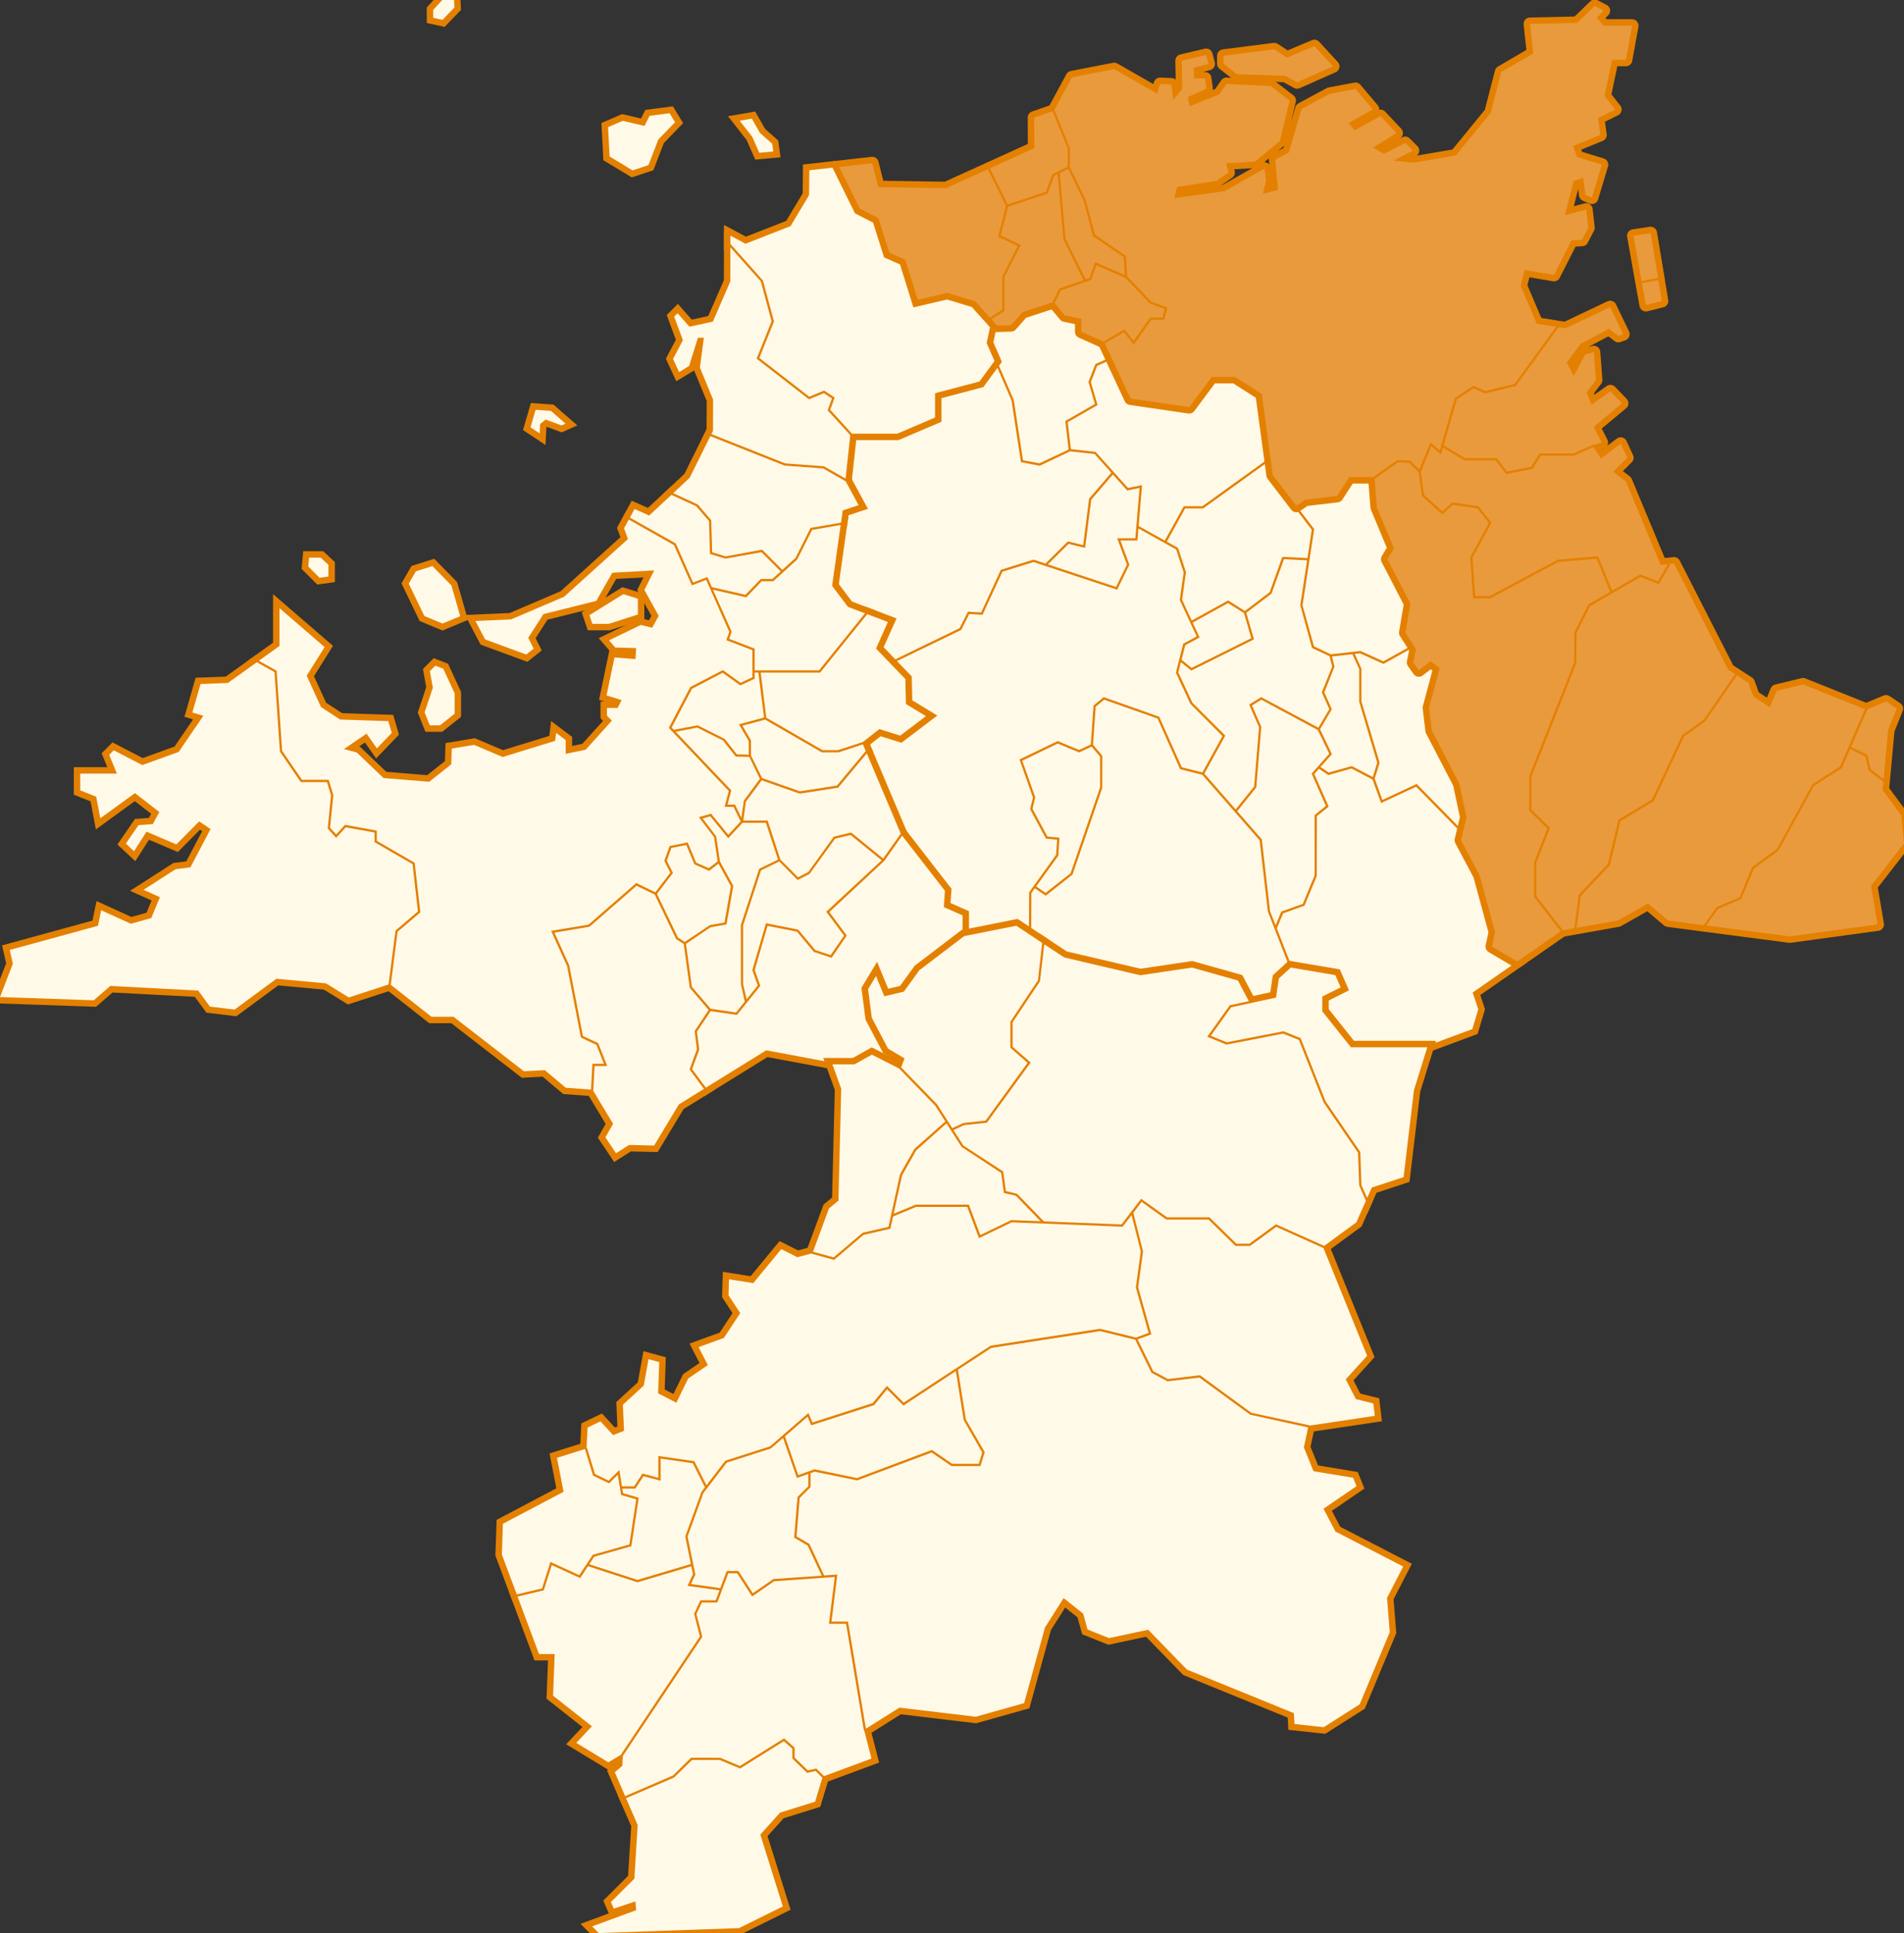
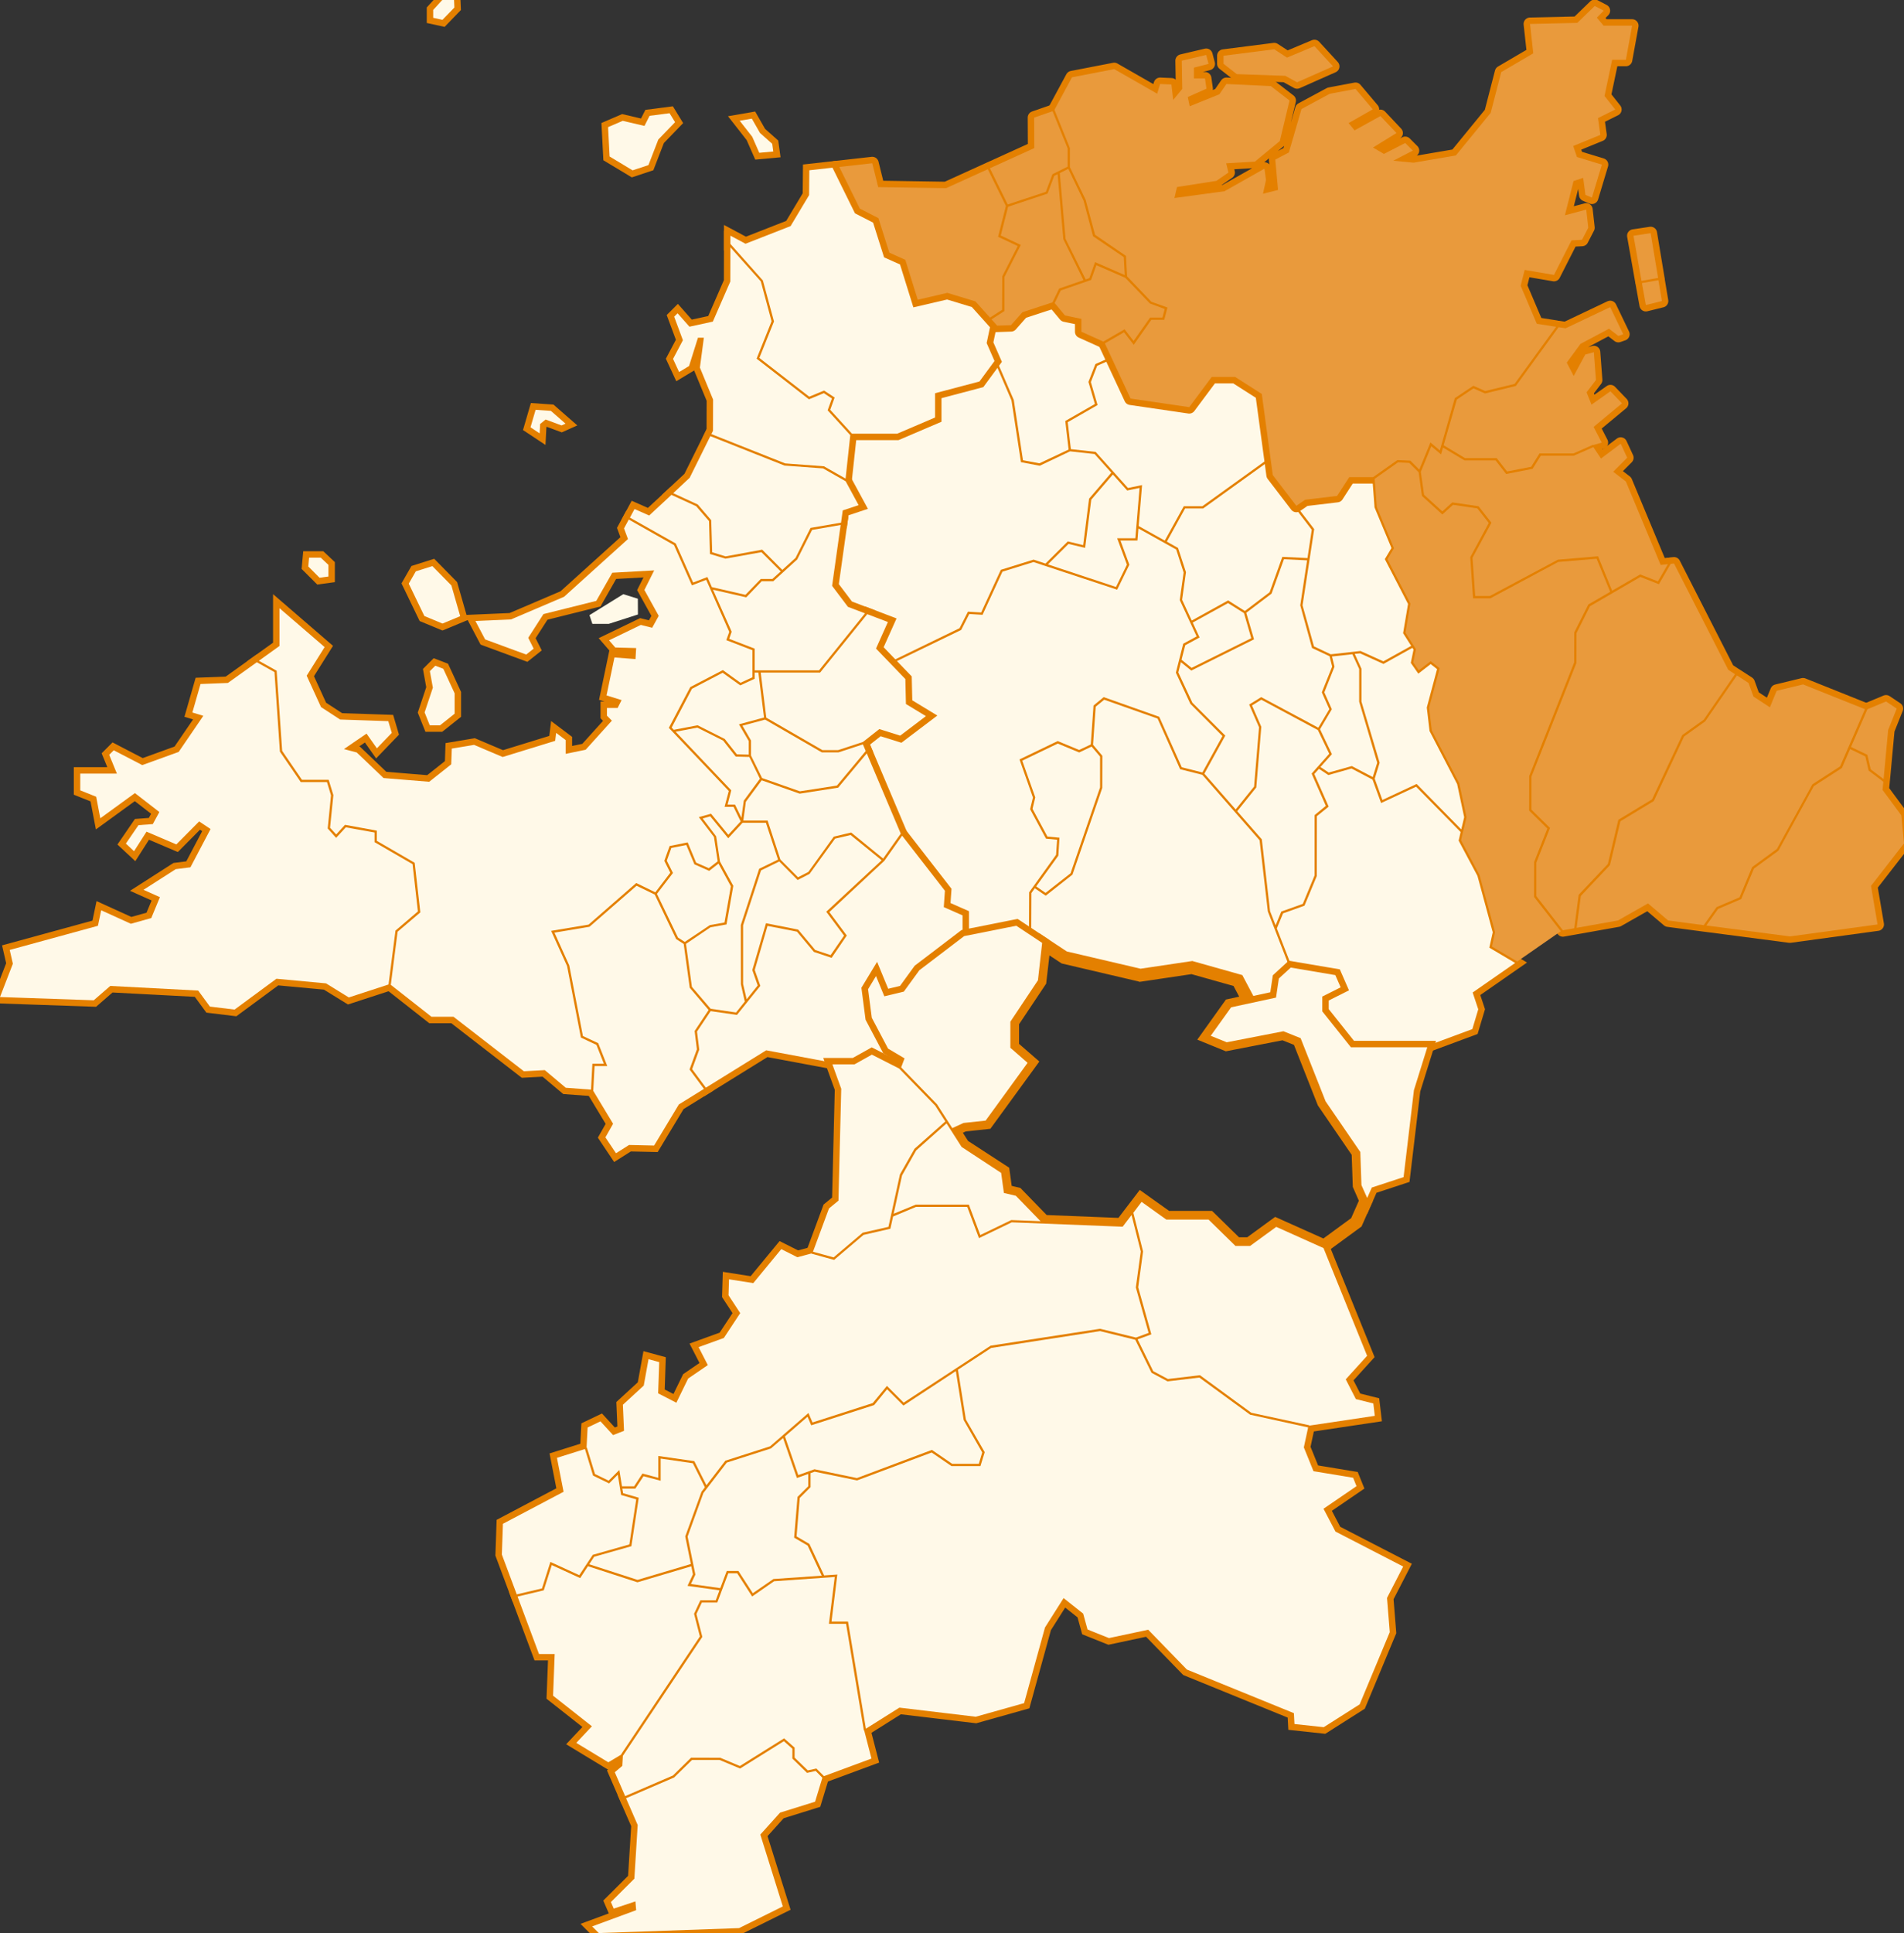
<svg xmlns="http://www.w3.org/2000/svg" id="_レイヤー_2" viewBox="0 0 235.37 238.86">
  <rect x="0" y="0" width="235.37" height="238.86" fill="#333333" stroke="none" />
  <defs>
    <style>.cls-1{fill:#e99a3c;}.cls-1,.cls-2{stroke-width:0px;}.cls-2{fill:#fff9e8;}.cls-3{stroke-linecap:round;stroke-linejoin:round;}.cls-3,.cls-4{fill:none;stroke:#e48000;stroke-width:1.59px;}</style>
  </defs>
  <g id="_レイヤー_1-2">
    <polygon class="cls-4" points="132.34 107.91 135.99 97.29 135.99 93.49 134.94 92.25 133.41 92.98 130.76 91.88 126.37 93.99 127.98 98.53 127.64 99.95 129.48 103.37 130.97 103.51 130.83 105.73 128.09 109.53 129.25 110.33 132.34 107.91" />
    <polygon class="cls-4" points="155.99 103.76 157 112.58 157.69 114.34 158.39 112.64 161.05 111.69 162.51 108.17 162.51 100.72 163.9 99.58 162.14 95.59 164.32 93.14 162.91 90.21 155.92 86.46 154.77 87.17 155.92 89.81 155.3 97.3 152.94 100.24 155.98 103.71 155.99 103.76" />
    <polygon class="cls-4" points="134.14 67.7 132.09 67.21 129.54 69.74 137.96 72.53 139.31 69.77 138.1 66.51 140.35 66.51 140.87 60.29 139.34 60.61 139.29 60.55 137.57 58.63 134.9 61.74 134.14 67.7" />
    <polygon class="cls-4" points="135.48 55.88 139.44 60.3 141.18 59.94 140.76 65 143.99 66.8 146.34 62.55 148.64 62.55 156.78 56.69 155.72 48.85 152.61 46.86 149.93 46.86 147.14 50.61 139.57 49.5 137.23 44.49 135.63 45.2 134.85 47.21 135.68 50.05 131.99 52.17 132.38 55.5 135.45 55.84 135.48 55.88" />
    <polygon class="cls-4" points="146.5 62.83 144.24 66.93 145.63 67.71 146.61 70.71 146.6 70.75 146.13 74.11 147.32 76.68 151.82 74.19 153.89 75.5 156.95 73.18 158.52 68.81 161.63 68.96 162.16 65.46 157.07 58.81 157.07 58.78 156.83 57 148.73 62.83 146.5 62.83" />
    <polygon class="cls-4" points="106.55 62.58 104.43 63.28 103.16 72.32 105 74.76 110.14 76.7 108.62 80.08 110.19 81.71 118.62 77.62 119.66 75.58 121.29 75.68 123.72 70.41 127.77 69.15 129.24 69.64 132 66.9 133.9 67.36 134.63 61.62 137.38 58.41 135.31 56.1 132.28 55.77 128.53 57.55 126.21 57.11 125.04 49.48 123.07 44.91 121.25 47.39 115.87 48.8 115.87 51.78 110.97 53.87 105.38 53.87 104.79 59.34 106.55 62.58" />
    <polygon class="cls-4" points="157.19 73.35 154.06 75.72 155.02 79 147.26 82.86 145.98 81.82 145.66 83.09 147.4 86.83 151.47 90.9 148.88 95.6 152.75 100.02 155.03 97.19 155.64 89.86 154.42 87.06 155.91 86.14 162.97 89.92 164.33 87.63 163.4 85.55 164.68 82.37 164.36 81.09 162.19 80.07 160.74 74.81 160.74 74.78 161.58 69.24 158.72 69.1 157.19 73.35" />
    <polygon class="cls-4" points="164.95 82.43 163.71 85.55 164.64 87.64 163.18 90.11 164.65 93.19 163.23 94.78 164.26 95.46 167.11 94.66 169.7 96.02 170.25 94.25 168.02 86.71 168.02 82.66 167.18 80.84 164.66 81.12 164.97 82.39 164.95 82.43" />
    <polygon class="cls-4" points="127.2 115.1 127.22 110.26 130.55 105.63 130.68 103.76 129.31 103.63 129.27 103.57 127.34 99.99 127.69 98.55 126.03 93.84 130.75 91.57 133.4 92.67 134.84 91.99 135.18 87.18 136.44 86.14 136.52 86.17 143.3 88.57 146.09 94.81 148.64 95.45 151.12 90.95 147.15 86.97 145.36 83.12 146.27 79.54 147.93 78.64 145.84 74.15 146.32 70.74 145.4 67.9 140.73 65.3 140.61 66.79 138.51 66.79 139.61 69.78 138.1 72.87 137.99 72.83 127.76 69.45 123.92 70.64 121.46 75.97 119.82 75.87 118.82 77.84 110.39 81.92 112.2 83.79 112.26 86.83 114.96 88.46 111.34 91.21 108.75 90.4 106.92 91.85 111.63 102.95 117.1 109.99 116.96 111.91 119.27 112.93 119.27 115.37 125.69 114.1 127.2 115.1" />
    <polygon class="cls-4" points="155.71 103.83 148.63 95.74 145.89 95.05 145.86 94.99 143.1 88.79 136.5 86.46 135.45 87.32 135.12 92.03 136.27 93.39 136.26 97.36 132.58 108.07 129.27 110.68 127.92 109.76 127.5 110.35 127.48 115.28 131.7 118.06 140.96 120.22 147.36 119.27 153.22 120.93 154.67 123.65 157.49 123.04 157.82 120.77 159.35 119.37 156.73 112.63 155.71 103.83" />
    <polygon class="cls-4" points="154.68 78.86 153.78 75.76 151.81 74.52 147.44 76.93 148.29 78.77 146.52 79.73 146.06 81.52 147.3 82.53 154.68 78.86" />
    <polygon class="cls-4" points="174.06 74.63 171.19 69.09 172.01 67.72 169.92 62.7 169.66 59.24 166.94 59.24 165.45 61.54 161.41 62.02 160.42 62.72 162.46 65.38 162.45 65.44 161.02 74.8 162.43 79.87 164.51 80.85 168.18 80.44 171.01 81.72 174.45 79.81 173.45 78.24 174.06 74.63" />
    <polygon class="cls-4" points="133.4 41.17 133.4 39.63 131.5 39.23 130.17 37.64 126.55 38.82 125.11 40.46 122.64 40.54 122.27 42.36 125.32 49.42 126.46 56.87 128.49 57.25 132.1 55.55 131.69 52.02 135.35 49.92 134.55 47.19 135.41 44.99 137.11 44.23 136.29 42.48 133.4 41.17" />
    <polygon class="cls-4" points="168.3 86.69 170.55 94.25 169.94 96.22 170.89 98.85 175.12 96.87 180.64 102.49 181 100.98 180.13 96.89 176.72 90.33 176.38 87.44 176.38 87.42 177.65 82.68 176.86 82.06 175.33 83.24 174.4 81.91 174.74 80.27 174.6 80.05 171.02 82.04 168.13 80.73 167.47 80.8 168.3 82.63 168.3 86.69" />
    <polygon class="cls-4" points="184.53 115.2 182.64 108.23 180.31 103.86 180.33 103.81 180.56 102.81 175.06 97.21 170.73 99.23 169.67 96.33 167.07 94.96 164.21 95.77 163.05 95 162.47 95.64 164.25 99.67 162.79 100.85 162.78 108.25 161.26 111.91 158.61 112.86 157.84 114.72 159.62 119.29 165.26 120.24 166.09 122.13 163.74 123.31 163.74 124.87 167.14 129.13 176.59 129.13 176.59 129.17 182.01 127.16 182.74 124.72 182.05 122.64 187.3 118.99 184.11 117.1 184.53 115.2" />
    <polygon class="cls-2" points="132.34 107.91 135.99 97.29 135.99 93.49 134.94 92.25 133.41 92.98 130.76 91.88 126.37 93.99 127.98 98.53 127.64 99.95 129.48 103.37 130.97 103.51 130.83 105.73 128.09 109.53 129.25 110.33 132.34 107.91" />
    <polygon class="cls-2" points="155.99 103.76 157 112.58 157.69 114.34 158.39 112.64 161.05 111.69 162.51 108.17 162.51 100.72 163.9 99.58 162.14 95.59 164.32 93.14 162.91 90.21 155.92 86.46 154.77 87.17 155.92 89.81 155.3 97.3 152.94 100.24 155.98 103.71 155.99 103.76" />
    <polygon class="cls-2" points="134.14 67.7 132.09 67.21 129.54 69.74 137.96 72.53 139.31 69.77 138.1 66.51 140.35 66.51 140.87 60.29 139.34 60.61 139.29 60.55 137.57 58.63 134.9 61.74 134.14 67.7" />
    <polygon class="cls-2" points="135.48 55.88 139.44 60.3 141.18 59.94 140.76 65 143.99 66.8 146.34 62.55 148.64 62.55 156.78 56.69 155.72 48.85 152.61 46.86 149.93 46.86 147.14 50.61 139.57 49.5 137.23 44.49 135.63 45.2 134.85 47.21 135.68 50.05 131.99 52.17 132.38 55.5 135.45 55.84 135.48 55.88" />
    <polygon class="cls-2" points="146.5 62.83 144.24 66.93 145.63 67.71 146.61 70.71 146.6 70.75 146.13 74.11 147.32 76.68 151.82 74.19 153.89 75.5 156.95 73.18 158.52 68.81 161.63 68.96 162.16 65.46 157.07 58.81 157.07 58.78 156.83 57 148.73 62.83 146.5 62.83" />
    <polygon class="cls-2" points="106.55 62.58 104.43 63.28 103.16 72.32 105 74.76 110.14 76.7 108.62 80.08 110.19 81.71 118.62 77.62 119.66 75.58 121.29 75.68 123.72 70.41 127.77 69.15 129.24 69.64 132 66.9 133.9 67.36 134.63 61.62 137.38 58.41 135.31 56.1 132.28 55.77 128.53 57.55 126.21 57.11 125.04 49.48 123.07 44.91 121.25 47.39 115.87 48.8 115.87 51.78 110.97 53.87 105.38 53.87 104.79 59.34 106.55 62.58" />
    <polygon class="cls-2" points="157.19 73.35 154.06 75.72 155.02 79 147.26 82.86 145.98 81.82 145.66 83.09 147.4 86.83 151.47 90.9 148.88 95.6 152.75 100.02 155.03 97.19 155.64 89.86 154.42 87.06 155.91 86.14 162.97 89.92 164.33 87.63 163.4 85.55 164.68 82.37 164.36 81.09 162.19 80.07 160.74 74.81 160.74 74.78 161.58 69.24 158.72 69.1 157.19 73.35" />
    <polygon class="cls-2" points="164.95 82.43 163.71 85.55 164.64 87.64 163.18 90.11 164.65 93.19 163.23 94.78 164.26 95.46 167.11 94.66 169.7 96.02 170.25 94.25 168.02 86.71 168.02 82.66 167.18 80.84 164.66 81.12 164.97 82.39 164.95 82.43" />
    <polygon class="cls-2" points="127.2 115.1 127.22 110.26 130.55 105.63 130.68 103.76 129.31 103.63 129.27 103.57 127.34 99.99 127.69 98.55 126.03 93.84 130.75 91.57 133.4 92.67 134.84 91.99 135.18 87.18 136.44 86.14 136.52 86.17 143.3 88.57 146.09 94.81 148.64 95.45 151.12 90.95 147.15 86.97 145.36 83.12 146.27 79.54 147.93 78.64 145.84 74.15 146.32 70.74 145.4 67.9 140.73 65.3 140.61 66.79 138.51 66.79 139.61 69.78 138.1 72.87 137.99 72.83 127.76 69.45 123.92 70.64 121.46 75.97 119.82 75.87 118.82 77.84 110.39 81.92 112.2 83.79 112.26 86.83 114.96 88.46 111.34 91.21 108.75 90.4 106.92 91.85 111.63 102.95 117.1 109.99 116.96 111.91 119.27 112.93 119.27 115.37 125.69 114.1 127.2 115.1" />
    <polygon class="cls-2" points="155.71 103.83 148.63 95.74 145.89 95.05 145.86 94.99 143.1 88.79 136.5 86.46 135.45 87.32 135.12 92.03 136.27 93.39 136.26 97.36 132.58 108.07 129.27 110.68 127.92 109.76 127.5 110.35 127.48 115.28 131.7 118.06 140.96 120.22 147.36 119.27 153.22 120.93 154.67 123.65 157.49 123.04 157.82 120.77 159.35 119.37 156.73 112.63 155.71 103.83" />
    <polygon class="cls-2" points="154.68 78.86 153.78 75.76 151.81 74.52 147.44 76.93 148.29 78.77 146.52 79.73 146.06 81.52 147.3 82.53 154.68 78.86" />
    <polygon class="cls-2" points="174.06 74.63 171.19 69.09 172.01 67.72 169.92 62.7 169.66 59.24 166.94 59.24 165.45 61.54 161.41 62.02 160.42 62.72 162.46 65.38 162.45 65.44 161.02 74.8 162.43 79.87 164.51 80.85 168.18 80.44 171.01 81.72 174.45 79.81 173.45 78.24 174.06 74.63" />
    <polygon class="cls-2" points="133.4 41.17 133.4 39.63 131.5 39.23 130.17 37.64 126.55 38.82 125.11 40.46 122.64 40.54 122.27 42.36 125.32 49.42 126.46 56.87 128.49 57.25 132.1 55.55 131.69 52.02 135.35 49.92 134.55 47.19 135.41 44.99 137.11 44.23 136.29 42.48 133.4 41.17" />
    <polygon class="cls-2" points="168.3 86.69 170.55 94.25 169.94 96.22 170.89 98.85 175.12 96.87 180.64 102.49 181 100.98 180.13 96.89 176.72 90.33 176.38 87.44 176.38 87.42 177.65 82.68 176.86 82.06 175.33 83.24 174.4 81.91 174.74 80.27 174.6 80.05 171.02 82.04 168.13 80.73 167.47 80.8 168.3 82.63 168.3 86.69" />
    <polygon class="cls-2" points="184.53 115.2 182.64 108.23 180.31 103.86 180.33 103.81 180.56 102.81 175.06 97.21 170.73 99.23 169.67 96.33 167.07 94.96 164.21 95.77 163.05 95 162.47 95.64 164.25 99.67 162.79 100.85 162.78 108.25 161.26 111.91 158.61 112.86 157.84 114.72 159.62 119.29 165.26 120.24 166.09 122.13 163.74 123.31 163.74 124.87 167.14 129.13 176.59 129.13 176.59 129.17 182.01 127.16 182.74 124.72 182.05 122.64 187.3 118.99 184.11 117.1 184.53 115.2" />
    <polygon class="cls-3" points="131.72 29.51 134.21 34.53 134.66 34.37 135.37 32.39 139.04 33.99 138.92 31.77 135.12 29.19 133.95 24.8 132.06 20.86 131.01 21.39 131.72 29.51" />
    <polygon class="cls-3" points="129.29 23.7 130.1 21.53 131.98 20.59 131.98 18.33 130.12 13.74 127.84 14.53 127.86 18.29 127.81 18.32 122.37 20.79 124.57 25.27 129.29 23.7" />
    <polygon class="cls-3" points="134.88 34.59 131.13 35.89 130.38 37.45 131.65 38.98 133.68 39.4 133.68 40.99 136.39 42.21 139.02 40.69 140.13 42.13 142.17 39.24 143.7 39.24 143.98 38.18 142.15 37.5 139.11 34.33 135.53 32.77 134.88 34.59" />
    <polygon class="cls-3" points="203.46 37.69 205.44 37.2 205.01 34.62 202.97 34.98 203.46 37.69" />
    <polygon class="cls-3" points="202.92 34.71 204.97 34.34 204.05 28.81 201.93 29.13 202.92 34.71" />
    <polygon class="cls-3" points="158.89 9.37 160.34 10.17 164.79 8.2 162.49 5.7 159.1 7.12 157.52 6.09 151.25 6.89 151.25 7.88 152.89 9.16 158.89 9.37" />
    <polygon class="cls-3" points="126.39 38.58 130.11 37.36 130.93 35.66 133.94 34.62 131.45 29.56 130.74 21.52 130.32 21.73 129.5 23.92 129.44 23.94 124.62 25.55 123.71 29.1 126.19 30.27 124.16 34.24 124.16 38.44 122.13 39.74 122.59 40.26 124.98 40.18 126.39 38.58" />
    <polygon class="cls-3" points="230.59 93.47 228.71 92.56 227.7 94.89 227.66 94.92 224.22 97.14 219.85 105.11 216.82 107.33 215.25 111.09 212.38 112.32 210.93 114.36 221.26 115.71 232.1 114.23 231.29 109.46 231.32 109.43 235.37 104.22 235.04 100.75 232.72 97.61 232.72 97.58 232.82 96.6 231 95.22 230.59 93.47" />
    <polygon class="cls-3" points="208.18 91.01 204.44 98.98 200.31 101.48 199.02 106.9 198.99 106.93 195.42 110.71 194.9 114.65 200.01 113.74 203.73 111.63 203.78 111.68 206.21 113.74 210.61 114.32 212.2 112.09 215.04 110.88 216.59 107.15 219.66 104.9 224.04 96.92 227.47 94.7 230.54 87.63 222.89 84.57 219.63 85.36 218.79 87.4 216.76 86.07 216.15 84.39 214.72 83.46 210.79 89.14 208.18 91.01" />
    <polygon class="cls-3" points="228.82 92.3 230.84 93.27 231.25 95.06 232.85 96.27 233.41 90.21 234.47 87.56 233.15 86.68 230.84 87.64 230.84 87.65 228.82 92.3" />
-     <polygon class="cls-3" points="189.65 106.51 191.28 102.38 189.03 100.16 189.04 95.9 194.6 81.85 194.61 78.14 196.34 74.71 196.37 74.68 199.05 73.13 197.37 69.04 192.62 69.44 184.24 73.93 182.1 73.93 181.75 68.86 184.04 64.62 182.63 62.82 179.62 62.38 178.3 63.57 175.78 61.28 175.37 58.35 174.21 57.2 172.82 57.13 169.93 59.17 170.2 62.66 172.32 67.75 171.51 69.1 174.35 74.58 173.74 78.18 175.04 80.22 174.7 81.85 175.39 82.83 176.86 81.7 177.97 82.57 176.66 87.46 177 90.27 180.4 96.81 181.29 100.99 181.28 101.02 180.61 103.82 182.9 108.13 184.82 115.19 184.43 116.96 187.56 118.81 192.94 115.07 189.64 110.83 189.65 106.51" />
    <polygon class="cls-3" points="108.16 27.31 108.18 27.37 109.52 31.59 111.49 32.48 113.1 37.65 117.09 36.72 117.13 36.73 120.29 37.69 121.94 39.53 123.88 38.28 123.9 34.15 125.81 30.4 123.38 29.26 124.35 25.45 122.11 20.91 116.96 23.25 116.94 23.25 108.56 23.12 107.83 20.17 103.21 20.69 105.91 26.15 108.16 27.31" />
    <polygon class="cls-3" points="132.26 20.65 134.21 24.7 135.37 29.01 139.19 31.62 139.33 34.15 142.33 37.29 144.32 38 143.92 39.52 142.32 39.52 140.15 42.61 138.95 41.06 136.58 42.43 139.76 49.25 147.01 50.31 149.79 46.58 152.69 46.58 155.98 48.68 155.99 48.74 157.34 58.7 160.25 62.5 161.34 61.75 165.29 61.28 166.79 58.96 169.74 58.96 172.74 56.85 174.34 56.92 175.45 58.03 176.83 54.67 177.99 55.66 179.84 49.2 182.13 47.67 183.6 48.32 187.23 47.44 192.36 40.38 189.98 40.01 187.98 35.31 188.48 33.35 188.57 33.37 192.1 33.97 194.27 29.7 195.57 29.63 196.34 28.14 196.09 25.9 193.45 26.6 194.52 22.37 195.71 21.98 195.99 24.08 196.79 24.42 198.02 20.34 194.94 19.4 194.48 18.04 197.83 16.67 197.54 14.59 199.67 13.53 198.35 11.86 199.29 7.39 200.99 7.39 201.76 3.17 198.23 3.17 197.4 2.18 198.25 1.32 197.14 .74 194.99 2.82 194.95 2.83 189.14 2.96 189.54 6.59 189.49 6.62 185.58 8.91 184.28 13.94 179.97 19.21 174.76 20.1 174.74 20.1 172.23 19.86 174.65 18.61 173.71 17.67 171.08 19.02 169.73 18.23 172.63 16.44 170.65 14.34 167.45 16.11 166.71 15.21 169.7 13.51 167.57 10.99 164.38 11.59 160.89 13.47 159.33 18.84 157.65 19.72 157.99 23.47 156.13 23.94 156.5 22.24 156.31 20.84 151.37 23.63 145.18 24.47 145.5 23.11 150.37 22.35 151.86 21.32 151.58 20.18 155.13 19.97 158.21 17.43 159.41 12.42 157.1 10.64 151.61 10.38 150.74 11.65 147.07 13.13 146.83 11.99 149.14 10.96 148.96 9.69 147.59 9.69 147.59 8.36 149.4 7.89 149.11 6.79 146.09 7.5 146.15 10.99 145.03 12.35 144.81 10.44 143.41 10.38 143.05 11.58 137.74 8.54 132.52 9.55 130.35 13.57 132.26 18.3 132.26 20.65" />
    <polygon class="cls-3" points="183.58 48.62 182.15 47.99 180.09 49.37 178.46 55.02 181.11 56.61 185.02 56.61 186.3 58.26 189.28 57.68 190.31 56.03 194.51 56.03 196.93 54.96 196.95 55 198 54.69 197 52.75 200.51 49.84 199.08 48.35 196.74 50 196.13 48.48 197.29 46.96 197.03 43.52 195.97 43.81 194.54 46.46 193.68 44.81 195.38 42.49 198.9 40.62 200.06 41.51 200.66 41.3 199.05 37.95 193.53 40.57 193.5 40.56 192.67 40.43 187.39 47.69 183.58 48.62" />
    <polygon class="cls-3" points="190.47 56.31 189.46 57.93 186.19 58.57 184.88 56.89 181.04 56.89 178.38 55.3 178.14 56.15 176.94 55.14 175.64 58.3 176.04 61.14 178.3 63.19 179.53 62.08 182.78 62.56 184.37 64.59 184.33 64.67 182.03 68.92 182.36 73.65 184.17 73.65 192.57 69.16 197.55 68.74 199.29 72.99 202.76 70.98 204.95 71.84 206.18 69.71 205.29 69.81 200.99 59.5 199.42 58.29 201.15 56.56 200.35 54.83 197.91 56.66 196.97 55.25 194.54 56.31 190.47 56.31" />
    <polygon class="cls-3" points="202.78 71.29 196.55 74.91 194.88 78.24 194.87 81.93 189.31 95.98 189.31 100.04 191.61 102.31 189.92 106.59 189.92 110.73 193.2 114.95 194.61 114.7 195.15 110.58 195.18 110.54 198.76 106.76 200.06 101.3 200.11 101.27 204.22 98.78 207.96 90.83 210.61 88.93 214.48 83.31 213.64 82.76 206.94 69.63 206.53 69.67 205.07 72.19 202.78 71.29" />
    <polygon class="cls-1" points="131.72 29.51 134.21 34.53 134.66 34.37 135.37 32.39 139.04 33.99 138.92 31.77 135.12 29.19 133.95 24.8 132.06 20.86 131.01 21.39 131.72 29.51" />
    <polygon class="cls-1" points="129.29 23.7 130.1 21.53 131.98 20.59 131.98 18.33 130.12 13.74 127.84 14.53 127.86 18.29 127.81 18.32 122.37 20.79 124.57 25.27 129.29 23.7" />
    <polygon class="cls-1" points="134.88 34.59 131.13 35.89 130.38 37.45 131.65 38.98 133.68 39.4 133.68 40.99 136.39 42.21 139.02 40.69 140.13 42.13 142.17 39.24 143.7 39.24 143.98 38.18 142.15 37.5 139.11 34.33 135.53 32.77 134.88 34.59" />
    <polygon class="cls-1" points="203.46 37.69 205.44 37.2 205.01 34.62 202.97 34.98 203.46 37.69" />
    <polygon class="cls-1" points="202.92 34.71 204.97 34.34 204.05 28.81 201.93 29.13 202.92 34.71" />
    <polygon class="cls-1" points="158.89 9.37 160.34 10.17 164.79 8.2 162.49 5.7 159.1 7.12 157.52 6.09 151.25 6.89 151.25 7.88 152.89 9.16 158.89 9.37" />
    <polygon class="cls-1" points="126.39 38.58 130.11 37.36 130.93 35.66 133.94 34.62 131.45 29.56 130.74 21.52 130.32 21.73 129.5 23.92 129.44 23.94 124.62 25.55 123.71 29.1 126.19 30.27 124.16 34.24 124.16 38.44 122.13 39.74 122.59 40.26 124.98 40.18 126.39 38.58" />
    <polygon class="cls-1" points="230.59 93.47 228.71 92.56 227.7 94.89 227.66 94.92 224.22 97.14 219.85 105.11 216.82 107.33 215.25 111.09 212.38 112.32 210.93 114.36 221.26 115.71 232.1 114.23 231.29 109.46 231.32 109.43 235.37 104.22 235.04 100.75 232.72 97.61 232.72 97.58 232.82 96.6 231 95.22 230.59 93.47" />
    <polygon class="cls-1" points="208.18 91.01 204.44 98.98 200.31 101.48 199.02 106.9 198.99 106.93 195.42 110.71 194.9 114.65 200.01 113.74 203.73 111.63 203.78 111.68 206.21 113.74 210.61 114.32 212.2 112.09 215.04 110.88 216.59 107.15 219.66 104.9 224.04 96.92 227.47 94.7 230.54 87.63 222.89 84.57 219.63 85.36 218.79 87.4 216.76 86.07 216.15 84.39 214.72 83.46 210.79 89.14 208.18 91.01" />
    <polygon class="cls-1" points="228.82 92.3 230.84 93.27 231.25 95.06 232.85 96.27 233.41 90.21 234.47 87.56 233.15 86.68 230.84 87.64 230.84 87.65 228.82 92.3" />
    <polygon class="cls-1" points="189.65 106.51 191.28 102.38 189.03 100.16 189.04 95.9 194.6 81.85 194.61 78.14 196.34 74.71 196.37 74.68 199.05 73.13 197.37 69.04 192.62 69.44 184.24 73.93 182.1 73.93 181.75 68.86 184.04 64.62 182.63 62.82 179.62 62.38 178.3 63.57 175.78 61.28 175.37 58.35 174.21 57.2 172.82 57.13 169.93 59.17 170.2 62.66 172.32 67.75 171.51 69.1 174.35 74.58 173.74 78.18 175.04 80.22 174.7 81.85 175.39 82.83 176.86 81.7 177.97 82.57 176.66 87.46 177 90.27 180.4 96.81 181.29 100.99 181.28 101.02 180.61 103.82 182.9 108.13 184.82 115.19 184.43 116.96 187.56 118.81 192.94 115.07 189.64 110.83 189.65 106.51" />
    <polygon class="cls-1" points="108.16 27.31 108.18 27.37 109.52 31.59 111.49 32.48 113.1 37.65 117.09 36.72 117.13 36.73 120.29 37.69 121.94 39.53 123.88 38.28 123.9 34.15 125.81 30.4 123.38 29.26 124.35 25.45 122.11 20.91 116.96 23.25 116.94 23.25 108.56 23.12 107.83 20.17 103.21 20.69 105.91 26.15 108.16 27.31" />
    <polygon class="cls-1" points="132.26 20.65 134.21 24.7 135.37 29.01 139.19 31.62 139.33 34.15 142.33 37.29 144.32 38 143.92 39.52 142.32 39.52 140.15 42.61 138.95 41.06 136.58 42.43 139.76 49.25 147.01 50.31 149.79 46.58 152.69 46.58 155.98 48.68 155.99 48.74 157.34 58.7 160.25 62.5 161.34 61.75 165.29 61.28 166.79 58.96 169.74 58.96 172.74 56.85 174.34 56.92 175.45 58.03 176.83 54.67 177.99 55.66 179.84 49.2 182.13 47.67 183.6 48.32 187.23 47.44 192.36 40.38 189.98 40.01 187.98 35.31 188.48 33.35 188.57 33.37 192.1 33.97 194.27 29.7 195.57 29.63 196.34 28.14 196.09 25.9 193.45 26.6 194.52 22.37 195.71 21.98 195.99 24.08 196.79 24.42 198.02 20.34 194.94 19.4 194.48 18.04 197.83 16.67 197.54 14.59 199.67 13.53 198.35 11.86 199.29 7.39 200.99 7.39 201.76 3.17 198.23 3.17 197.4 2.18 198.25 1.32 197.14 .74 194.99 2.82 194.95 2.83 189.14 2.96 189.54 6.59 189.49 6.62 185.58 8.91 184.28 13.94 179.97 19.21 174.76 20.1 174.74 20.1 172.23 19.86 174.65 18.61 173.71 17.67 171.08 19.02 169.73 18.23 172.63 16.44 170.65 14.34 167.45 16.11 166.71 15.21 169.7 13.51 167.57 10.99 164.38 11.59 160.89 13.47 159.33 18.84 157.65 19.72 157.99 23.47 156.13 23.94 156.5 22.24 156.31 20.84 151.37 23.63 145.18 24.47 145.5 23.11 150.37 22.35 151.86 21.32 151.58 20.18 155.13 19.97 158.21 17.43 159.41 12.42 157.1 10.64 151.61 10.38 150.74 11.65 147.07 13.13 146.83 11.99 149.14 10.96 148.96 9.69 147.59 9.69 147.59 8.36 149.4 7.89 149.11 6.79 146.09 7.5 146.15 10.99 145.03 12.35 144.81 10.44 143.41 10.38 143.05 11.58 137.74 8.54 132.52 9.55 130.35 13.57 132.26 18.3 132.26 20.65" />
    <polygon class="cls-1" points="183.58 48.62 182.15 47.99 180.09 49.37 178.46 55.02 181.11 56.61 185.02 56.61 186.3 58.26 189.28 57.68 190.31 56.03 194.51 56.03 196.93 54.96 196.95 55 198 54.69 197 52.75 200.51 49.84 199.08 48.35 196.74 50 196.13 48.48 197.29 46.96 197.03 43.52 195.97 43.81 194.54 46.46 193.68 44.81 195.38 42.49 198.9 40.62 200.06 41.51 200.66 41.3 199.05 37.95 193.53 40.57 193.5 40.56 192.67 40.43 187.39 47.69 183.58 48.62" />
    <polygon class="cls-1" points="190.47 56.31 189.46 57.93 186.19 58.57 184.88 56.89 181.04 56.89 178.38 55.3 178.14 56.15 176.94 55.14 175.64 58.3 176.04 61.14 178.3 63.19 179.53 62.08 182.78 62.56 184.37 64.59 184.33 64.67 182.03 68.92 182.36 73.65 184.17 73.65 192.57 69.16 197.55 68.74 199.29 72.99 202.76 70.98 204.95 71.84 206.18 69.71 205.29 69.81 200.99 59.5 199.42 58.29 201.15 56.56 200.35 54.83 197.91 56.66 196.97 55.25 194.54 56.31 190.47 56.31" />
    <polygon class="cls-1" points="202.78 71.29 196.55 74.91 194.88 78.24 194.87 81.93 189.31 95.98 189.31 100.04 191.61 102.31 189.92 106.59 189.92 110.73 193.2 114.95 194.61 114.7 195.15 110.58 195.18 110.54 198.76 106.76 200.06 101.3 200.11 101.27 204.22 98.78 207.96 90.83 210.61 88.93 214.48 83.31 213.64 82.76 206.94 69.63 206.53 69.67 205.07 72.19 202.78 71.29" />
    <polygon class="cls-4" points="89.81 114.23 87.83 114.58 84.8 116.63 85.53 121.94 87.85 124.65 90.99 125.11 92.07 123.76 91.59 121.62 91.58 114.29 91.59 114.27 93.85 107.35 96.18 106.22 94.68 101.67 91.79 101.67 90.02 103.58 87.8 100.87 86.86 101.13 88.53 103.34 89 106.45 90.65 109.46 89.81 114.23" />
    <polygon class="cls-4" points="93.94 96.23 92.63 93.53 90.95 93.49 89.39 91.51 86.2 89.91 83.52 90.42 90.4 97.66 89.94 99.42 90.86 99.42 91.65 101.05 91.95 98.93 93.94 96.23" />
    <polygon class="cls-4" points="84.65 116.39 87.76 114.31 89.56 113.99 90.35 109.51 88.82 106.71 87.67 107.61 85.84 106.8 84.84 104.41 82.99 104.78 82.43 106.35 83.19 107.87 81.21 110.45 83.81 115.85 84.65 116.39" />
    <polygon class="cls-4" points="86.28 89.64 89.59 91.31 91.09 93.21 92.56 93.25 92.56 91.57 91.35 89.5 94.45 88.66 93.75 83.11 93.29 83.11 93.29 83.87 91.51 84.69 89.33 83.13 85.54 85.11 83.03 89.9 83.29 90.18 86.24 89.62 86.28 89.64" />
    <polygon class="cls-4" points="101.59 92.97 101.56 92.95 94.58 88.92 91.78 89.67 92.84 91.5 92.84 93.36 94.21 96.14 98.88 97.78 103.46 97.07 107.02 92.8 106.67 91.98 103.65 92.97 101.59 92.97" />
    <polygon class="cls-4" points="94.04 83.11 94.73 88.68 101.67 92.69 103.6 92.69 106.68 91.68 108.7 90.09 111.28 90.9 114.46 88.49 111.99 86.99 111.92 83.91 108.29 80.14 109.76 76.86 107.21 75.89 101.38 83.11 94.04 83.11" />
    <polygon class="cls-4" points="106.93 75.79 104.83 74.99 104.8 74.96 102.87 72.4 102.87 72.34 103.92 64.87 100.39 65.48 98.55 69.13 95.59 71.82 94.16 71.82 92.25 73.81 88.14 72.87 90.45 78.06 90.14 78.94 93.29 80.15 93.29 82.83 101.25 82.83 106.93 75.79" />
    <polygon class="cls-4" points="101.86 57.62 104.53 59.14 105.11 53.77 102.31 50.7 102.84 49.24 101.84 48.58 100 49.34 93.53 44.32 95.38 39.7 94.05 34.77 90.29 30.56 90.28 34.79 88.12 39.74 85.23 40.37 83.76 38.71 83.34 39.13 84.42 42.04 83.2 44.35 83.95 45.97 85.18 45.23 86.28 41.73 87.01 41.73 86.52 45.42 88.15 49.37 88.14 53.23 87.94 53.64 97.06 57.26 101.86 57.62" />
    <polygon class="cls-4" points="98.85 98.07 94.16 96.42 92.2 99.07 91.89 101.39 94.89 101.39 96.47 106.21 98.65 108.4 99.93 107.74 103.07 103.38 105.22 102.87 109.17 106.09 111.35 103.01 107.15 93.09 103.61 97.33 98.85 98.07" />
    <polygon class="cls-4" points="69.42 52.57 69.91 52.35 68.1 50.77 66.21 50.64 65.58 52.8 66.71 53.55 66.77 52.39 67.45 51.84 69.42 52.57" />
    <polygon class="cls-4" points="54.39 89.63 56.2 88.19 56.2 85.67 54.8 82.64 53.81 82.26 53.14 82.93 53.51 84.98 53.5 85 52.49 88.03 53.13 89.63 54.39 89.63" />
    <polygon class="cls-4" points="54.7 77.05 56.89 76.14 55.8 72.34 53.45 69.95 51.4 70.6 50.53 72.12 52.46 76.12 54.7 77.05" />
    <polygon class="cls-4" points="78.2 21.05 80.16 20.4 81.38 17.24 83.45 15.1 82.77 13.99 80.3 14.31 79.67 15.56 76.98 14.93 75.17 15.71 75.36 19.34 78.2 21.05" />
    <polygon class="cls-4" points="56.13 0 54.67 0 53.55 1.23 53.55 2.2 54.7 2.45 56.17 .93 56.13 0" />
    <polygon class="cls-4" points="93.86 18.88 95.59 18.72 95.46 17.77 93.95 16.43 92.94 14.66 91.44 14.92 92.99 16.9 93.86 18.88" />
    <polygon class="cls-4" points="40.6 71.24 40.6 69.8 39.65 68.91 38.21 68.91 38.11 70 39.5 71.39 40.6 71.24" />
    <polygon class="cls-4" points="103.23 103.63 100.08 107.98 98.6 108.74 96.33 106.45 94.08 107.55 91.86 114.34 91.86 121.59 92.3 123.48 93.67 121.77 93 119.87 94.69 114.08 98.67 114.87 100.78 117.39 102.68 118.02 104.34 115.61 102.14 112.66 108.99 106.3 105.15 103.18 103.23 103.63" />
    <polygon class="cls-4" points="87.92 64.28 88.04 68.24 89.69 68.75 94.22 67.92 96.71 70.42 98.34 68.94 100.2 65.23 103.97 64.58 104.18 63.07 106.14 62.42 104.54 59.47 101.75 57.88 96.98 57.53 87.81 53.89 85.26 59.03 83.22 60.94 86.26 62.34 87.92 64.28" />
-     <polygon class="cls-4" points="78.85 73.98 77.05 73.42 72.87 76.01 73.23 77.09 75.25 77.09 78.86 75.93 78.85 73.98" />
    <polygon class="cls-4" points="94.31 34.66 95.68 39.72 95.66 39.77 93.87 44.23 100.04 49.02 101.87 48.26 103.18 49.12 102.63 50.64 105.32 53.59 110.91 53.59 115.59 51.59 115.59 48.59 121.08 47.14 122.94 44.61 121.97 42.39 122.38 40.44 120.14 37.94 117.08 37.01 112.91 37.98 111.26 32.68 109.29 31.8 109.27 31.74 107.93 27.51 105.69 26.36 102.91 20.72 100.05 21.04 100.02 24.11 100.01 24.13 97.73 27.94 97.7 27.95 92.16 30.12 90.29 29.12 90.29 30.15 90.3 30.15 94.31 34.66" />
    <polygon class="cls-4" points="86.15 129.66 85.87 127.4 87.6 124.8 85.27 122.06 85.26 122.02 84.52 116.64 83.59 116.04 83.57 116.01 80.94 110.54 78.69 109.45 72.88 114.51 72.84 114.52 68.54 115.24 70.37 119.29 72.06 128.02 73.95 128.9 75.07 131.73 73.5 131.73 73.34 134.76 73.32 134.76 75.79 138.86 74.84 140.54 76.15 142.5 77.76 141.48 77.79 141.48 80.86 141.55 83.92 136.47 87.02 134.55 85.24 132.15 86.15 129.66" />
    <polygon class="cls-4" points="105.56 131.24 107.77 130 107.84 130.03 111.16 131.74 111.48 130.9 109.57 129.77 109.55 129.74 107.5 125.82 107.02 122.17 108.34 119.99 109.49 122.78 111.57 122.28 113.47 119.68 118.99 115.47 118.99 113.11 116.67 112.09 116.81 110.07 111.52 103.26 109.32 106.37 102.52 112.7 104.68 115.6 102.8 118.36 100.62 117.63 100.59 117.6 98.52 115.12 94.88 114.41 93.3 119.86 93.99 121.82 91.1 125.41 87.85 124.94 86.16 127.47 86.44 129.7 85.56 132.11 87.26 134.4 94.72 129.78 94.76 129.79 102.74 131.28 102.74 131.24 105.56 131.24" />
    <polygon class="cls-4" points="85.68 71.98 87.45 71.3 88 72.55 92.15 73.5 94.05 71.54 95.48 71.54 96.51 70.61 94.13 68.23 89.68 69.03 89.64 69.02 87.76 68.45 87.65 64.39 86.06 62.55 83 61.15 80.25 63.7 78.44 62.9 77.87 63.96 83.54 67.16 85.68 71.98" />
    <polygon class="cls-4" points="51.66 112.62 51 106.78 46.3 104.06 46.3 102.87 42.75 102.23 41.55 103.53 40.51 102.37 40.92 98.28 40.42 96.64 37.18 96.64 34.6 92.87 34.6 92.84 33.93 83.05 31.75 81.83 28.17 84.39 28.14 84.39 24.79 84.52 23.78 88.04 25.13 88.45 25.06 88.56 22.09 92.91 22.06 92.92 17.59 94.54 17.55 94.52 14.06 92.71 13.5 93.27 14.45 95.59 9.92 95.59 9.92 97.66 11.89 98.45 12.4 101.11 16.68 98 19.7 100.34 18.89 101.83 17.12 101.96 15.56 104.24 16.57 105.18 18.11 102.77 18.19 102.8 21.8 104.34 24.62 101.5 26.03 102.44 23.54 107.17 21.72 107.4 17.74 109.95 19.77 110.86 18.7 113.44 16.17 114.15 16.14 114.13 12.51 112.48 12.11 114.39 12.06 114.41 1.2 117.38 1.59 119.08 1.58 119.11 0 123.2 11.59 123.6 13.63 121.83 13.67 121.83 24.5 122.4 25.95 124.38 29 124.75 34.17 120.94 40.3 121.51 43.12 123.25 48.03 121.65 48.89 114.99 51.66 112.62" />
    <polygon class="cls-4" points="74.65 131.44 73.73 129.11 71.81 128.21 70.1 119.37 68.13 115.02 72.76 114.25 78.65 109.11 81.01 110.26 82.86 107.84 82.12 106.37 82.78 104.54 85.01 104.09 86.05 106.59 87.62 107.28 88.72 106.43 88.26 103.42 86.39 100.97 87.9 100.55 90.03 103.15 91.56 101.5 90.68 99.7 89.57 99.7 90.09 97.74 82.68 89.94 85.33 84.9 89.36 82.8 91.54 84.37 93.01 83.69 93.01 80.34 89.78 79.1 90.15 78.08 87.3 71.65 85.53 72.33 83.32 67.36 77.73 64.2 77.14 65.29 77.63 66.61 77.58 66.65 69.73 73.74 63.17 76.54 58.77 76.73 59.97 79.01 65.05 80.88 65.97 80.15 65.3 78.81 67.18 75.88 67.22 75.87 73.71 74.25 75.69 70.77 80.87 70.48 79.66 72.9 81.43 76.1 80.62 77.57 79.22 77.22 75.29 79.12 76.06 80.01 78.64 80.08 78.56 81.44 75.96 81.24 74.98 85.93 76.84 86.51 76.35 87.48 75.03 87.48 75.03 88.43 75.64 89.05 72.4 92.64 72.36 92.65 69.93 93.15 69.93 91.45 68.75 90.56 68.63 91.54 68.57 91.56 62.14 93.54 58.6 92.04 55.85 92.5 55.78 94.44 55.75 94.47 53.06 96.6 53.03 96.6 47.41 96.14 47.38 96.11 44.1 92.98 42.52 92.56 45.31 90.65 46.59 92.47 48.43 90.56 48 89.11 42.05 88.91 42.03 88.9 39.7 87.38 39.68 87.36 37.91 83.49 37.94 83.45 40.13 79.96 34.55 75.15 34.55 79.82 34.51 79.85 32 81.65 34.2 82.88 34.88 92.78 37.33 96.36 40.63 96.36 41.21 98.25 40.8 102.28 41.56 103.11 42.65 101.92 46.58 102.64 46.58 103.9 51.26 106.61 51.27 106.68 51.96 112.74 49.15 115.13 48.31 121.69 53.34 125.64 56.06 125.64 56.09 125.66 64.76 132.37 67.35 132.23 67.38 132.26 69.94 134.41 73.06 134.64 73.23 131.44 74.65 131.44" />
    <polygon class="cls-2" points="89.81 114.23 87.83 114.58 84.8 116.63 85.53 121.94 87.85 124.65 90.99 125.11 92.07 123.76 91.59 121.62 91.58 114.29 91.59 114.27 93.85 107.35 96.18 106.22 94.68 101.67 91.79 101.67 90.02 103.58 87.8 100.87 86.86 101.13 88.53 103.34 89 106.45 90.65 109.46 89.81 114.23" />
    <polygon class="cls-2" points="93.94 96.23 92.63 93.53 90.95 93.49 89.39 91.51 86.2 89.91 83.52 90.42 90.4 97.66 89.94 99.42 90.86 99.42 91.65 101.05 91.95 98.93 93.94 96.23" />
    <polygon class="cls-2" points="84.65 116.39 87.76 114.31 89.56 113.99 90.35 109.51 88.82 106.71 87.67 107.61 85.84 106.8 84.84 104.41 82.99 104.78 82.43 106.35 83.19 107.87 81.21 110.45 83.81 115.85 84.65 116.39" />
    <polygon class="cls-2" points="86.28 89.64 89.59 91.31 91.09 93.21 92.56 93.25 92.56 91.57 91.35 89.5 94.45 88.66 93.75 83.11 93.29 83.11 93.29 83.87 91.51 84.69 89.33 83.13 85.54 85.11 83.03 89.9 83.29 90.18 86.24 89.62 86.28 89.64" />
    <polygon class="cls-2" points="101.59 92.97 101.56 92.95 94.58 88.92 91.78 89.67 92.84 91.5 92.84 93.36 94.21 96.14 98.88 97.78 103.46 97.07 107.02 92.8 106.67 91.98 103.65 92.97 101.59 92.97" />
    <polygon class="cls-2" points="94.04 83.11 94.73 88.68 101.67 92.69 103.6 92.69 106.68 91.68 108.7 90.09 111.28 90.9 114.46 88.49 111.99 86.99 111.92 83.91 108.29 80.14 109.76 76.86 107.21 75.89 101.38 83.11 94.04 83.11" />
    <polygon class="cls-2" points="106.93 75.79 104.83 74.99 104.8 74.96 102.87 72.4 102.87 72.34 103.92 64.87 100.39 65.48 98.55 69.13 95.59 71.82 94.16 71.82 92.25 73.81 88.14 72.87 90.45 78.06 90.14 78.94 93.29 80.15 93.29 82.83 101.25 82.83 106.93 75.79" />
    <polygon class="cls-2" points="101.86 57.62 104.53 59.14 105.11 53.77 102.31 50.7 102.84 49.24 101.84 48.58 100 49.34 93.53 44.32 95.38 39.7 94.05 34.77 90.29 30.56 90.28 34.79 88.12 39.74 85.23 40.37 83.76 38.71 83.34 39.13 84.42 42.04 83.2 44.35 83.95 45.97 85.18 45.23 86.28 41.73 87.01 41.73 86.52 45.42 88.15 49.37 88.14 53.23 87.94 53.64 97.06 57.26 101.86 57.62" />
    <polygon class="cls-2" points="98.85 98.07 94.16 96.42 92.2 99.07 91.89 101.39 94.89 101.39 96.47 106.21 98.65 108.4 99.93 107.74 103.07 103.38 105.22 102.87 109.17 106.09 111.35 103.01 107.15 93.09 103.61 97.33 98.85 98.07" />
    <polygon class="cls-2" points="69.42 52.57 69.91 52.35 68.1 50.77 66.21 50.64 65.58 52.8 66.71 53.55 66.77 52.39 67.45 51.84 69.42 52.57" />
    <polygon class="cls-2" points="54.39 89.63 56.2 88.19 56.2 85.67 54.8 82.64 53.81 82.26 53.14 82.93 53.51 84.98 53.5 85 52.49 88.03 53.13 89.63 54.39 89.63" />
    <polygon class="cls-2" points="54.7 77.05 56.89 76.14 55.8 72.34 53.45 69.95 51.4 70.6 50.53 72.12 52.46 76.12 54.7 77.05" />
    <polygon class="cls-2" points="78.2 21.05 80.16 20.4 81.38 17.24 83.45 15.1 82.77 13.99 80.3 14.31 79.67 15.56 76.98 14.93 75.17 15.71 75.36 19.34 78.2 21.05" />
    <polygon class="cls-2" points="56.13 0 54.67 0 53.55 1.23 53.55 2.2 54.7 2.45 56.17 .93 56.13 0" />
    <polygon class="cls-2" points="93.86 18.88 95.59 18.72 95.46 17.77 93.95 16.43 92.94 14.66 91.44 14.92 92.99 16.9 93.86 18.88" />
    <polygon class="cls-2" points="40.6 71.24 40.6 69.8 39.65 68.91 38.21 68.91 38.11 70 39.5 71.39 40.6 71.24" />
    <polygon class="cls-2" points="103.23 103.63 100.08 107.98 98.6 108.74 96.33 106.45 94.08 107.55 91.86 114.34 91.86 121.59 92.3 123.48 93.67 121.77 93 119.87 94.69 114.08 98.67 114.87 100.78 117.39 102.68 118.02 104.34 115.61 102.14 112.66 108.99 106.3 105.15 103.18 103.23 103.63" />
    <polygon class="cls-2" points="87.92 64.28 88.04 68.24 89.69 68.75 94.22 67.92 96.71 70.42 98.34 68.94 100.2 65.23 103.97 64.58 104.18 63.07 106.14 62.42 104.54 59.47 101.75 57.88 96.98 57.53 87.81 53.89 85.26 59.03 83.22 60.94 86.26 62.34 87.92 64.28" />
    <polygon class="cls-2" points="78.85 73.98 77.05 73.42 72.87 76.01 73.23 77.09 75.25 77.09 78.86 75.93 78.85 73.98" />
    <polygon class="cls-2" points="94.31 34.66 95.68 39.72 95.66 39.77 93.87 44.23 100.04 49.02 101.87 48.26 103.18 49.12 102.63 50.64 105.32 53.59 110.91 53.59 115.59 51.59 115.59 48.59 121.08 47.14 122.94 44.61 121.97 42.39 122.38 40.44 120.14 37.94 117.08 37.01 112.91 37.98 111.26 32.68 109.29 31.8 109.27 31.74 107.93 27.51 105.69 26.36 102.91 20.72 100.05 21.04 100.02 24.11 100.01 24.13 97.73 27.94 97.7 27.95 92.16 30.12 90.29 29.12 90.29 30.15 90.3 30.15 94.31 34.66" />
    <polygon class="cls-2" points="86.15 129.66 85.87 127.4 87.6 124.8 85.27 122.06 85.26 122.02 84.52 116.64 83.59 116.04 83.57 116.01 80.94 110.54 78.69 109.45 72.88 114.51 72.84 114.52 68.54 115.24 70.37 119.29 72.06 128.02 73.95 128.9 75.07 131.73 73.5 131.73 73.34 134.76 73.32 134.76 75.79 138.86 74.84 140.54 76.15 142.5 77.76 141.48 77.79 141.48 80.86 141.55 83.92 136.47 87.02 134.55 85.24 132.15 86.15 129.66" />
    <polygon class="cls-2" points="105.56 131.24 107.77 130 107.84 130.03 111.16 131.74 111.48 130.9 109.57 129.77 109.55 129.74 107.5 125.82 107.02 122.17 108.34 119.99 109.49 122.78 111.57 122.28 113.47 119.68 118.99 115.47 118.99 113.11 116.67 112.09 116.81 110.07 111.52 103.26 109.32 106.37 102.52 112.7 104.68 115.6 102.8 118.36 100.62 117.63 100.59 117.6 98.52 115.12 94.88 114.41 93.3 119.86 93.99 121.82 91.1 125.41 87.85 124.94 86.16 127.47 86.44 129.7 85.56 132.11 87.26 134.4 94.72 129.78 94.76 129.79 102.74 131.28 102.74 131.24 105.56 131.24" />
    <polygon class="cls-2" points="85.68 71.98 87.45 71.3 88 72.55 92.15 73.5 94.05 71.54 95.48 71.54 96.51 70.61 94.13 68.23 89.68 69.03 89.64 69.02 87.76 68.45 87.65 64.39 86.06 62.55 83 61.15 80.25 63.7 78.44 62.9 77.87 63.96 83.54 67.16 85.68 71.98" />
    <polygon class="cls-2" points="51.66 112.62 51 106.78 46.3 104.06 46.3 102.87 42.75 102.23 41.55 103.53 40.51 102.37 40.92 98.28 40.42 96.64 37.18 96.64 34.6 92.87 34.6 92.84 33.93 83.05 31.75 81.83 28.17 84.39 28.14 84.39 24.79 84.52 23.78 88.04 25.13 88.45 25.06 88.56 22.09 92.91 22.06 92.92 17.59 94.54 17.55 94.52 14.06 92.71 13.5 93.27 14.45 95.59 9.92 95.59 9.92 97.66 11.89 98.45 12.4 101.11 16.68 98 19.7 100.34 18.89 101.83 17.12 101.96 15.56 104.24 16.57 105.18 18.11 102.77 18.19 102.8 21.8 104.34 24.62 101.5 26.03 102.44 23.54 107.17 21.72 107.4 17.74 109.95 19.77 110.86 18.7 113.44 16.17 114.15 16.14 114.13 12.51 112.48 12.11 114.39 12.06 114.41 1.2 117.38 1.59 119.08 1.58 119.11 0 123.2 11.59 123.6 13.63 121.83 13.67 121.83 24.5 122.4 25.95 124.38 29 124.75 34.17 120.94 40.3 121.51 43.12 123.25 48.03 121.65 48.89 114.99 51.66 112.62" />
    <polygon class="cls-2" points="74.65 131.44 73.73 129.11 71.81 128.21 70.1 119.37 68.13 115.02 72.76 114.25 78.65 109.11 81.01 110.26 82.86 107.84 82.12 106.37 82.78 104.54 85.01 104.09 86.05 106.59 87.62 107.28 88.72 106.43 88.26 103.42 86.39 100.97 87.9 100.55 90.03 103.15 91.56 101.5 90.68 99.7 89.57 99.7 90.09 97.74 82.68 89.94 85.33 84.9 89.36 82.8 91.54 84.37 93.01 83.69 93.01 80.34 89.78 79.1 90.15 78.08 87.3 71.65 85.53 72.33 83.32 67.36 77.73 64.2 77.14 65.29 77.63 66.61 77.58 66.65 69.73 73.74 63.17 76.54 58.77 76.73 59.97 79.01 65.05 80.88 65.97 80.15 65.3 78.81 67.18 75.88 67.22 75.87 73.71 74.25 75.69 70.77 80.87 70.48 79.66 72.9 81.43 76.1 80.62 77.57 79.22 77.22 75.29 79.12 76.06 80.01 78.64 80.08 78.56 81.44 75.96 81.24 74.98 85.93 76.84 86.51 76.35 87.48 75.03 87.48 75.03 88.43 75.64 89.05 72.4 92.64 72.36 92.65 69.93 93.15 69.93 91.45 68.75 90.56 68.63 91.54 68.57 91.56 62.14 93.54 58.6 92.04 55.85 92.5 55.78 94.44 55.75 94.47 53.06 96.6 53.03 96.6 47.41 96.14 47.38 96.11 44.1 92.98 42.52 92.56 45.31 90.65 46.59 92.47 48.43 90.56 48 89.11 42.05 88.91 42.03 88.9 39.7 87.38 39.68 87.36 37.91 83.49 37.94 83.45 40.13 79.96 34.55 75.15 34.55 79.82 34.51 79.85 32 81.65 34.2 82.88 34.88 92.78 37.33 96.36 40.63 96.36 41.21 98.25 40.8 102.28 41.56 103.11 42.65 101.92 46.58 102.64 46.58 103.9 51.26 106.61 51.27 106.68 51.96 112.74 49.15 115.13 48.31 121.69 53.34 125.64 56.06 125.64 56.09 125.66 64.76 132.37 67.35 132.23 67.38 132.26 69.94 134.41 73.06 134.64 73.23 131.44 74.65 131.44" />
    <polygon class="cls-4" points="121.84 138.47 127.03 131.33 124.9 129.47 124.9 126.24 124.93 126.2 128.31 121.13 128.83 116.51 125.63 114.39 119.19 115.67 113.65 119.89 111.73 122.53 109.32 123.11 108.29 120.61 107.31 122.23 107.77 125.76 109.78 129.57 111.82 130.78 111.4 131.89 115.83 136.45 117.72 139.4 119.11 138.76 121.84 138.47" />
    <polygon class="cls-4" points="167.88 142.44 163.62 136.22 160.57 128.5 158.62 127.72 151.62 129.08 149.24 128.11 152.02 124.22 154.38 123.71 153.03 121.16 147.34 119.56 140.95 120.51 140.92 120.5 131.56 118.31 129.09 116.68 128.56 121.26 125.18 126.32 125.18 129.35 127.41 131.29 121.99 138.73 119.17 139.03 117.87 139.64 119.09 141.55 124.02 144.76 124.35 147.18 125.73 147.51 129.04 150.92 138.64 151.3 141.06 148.13 144.27 150.42 149.51 150.42 152.84 153.68 154.44 153.68 157.73 151.28 163.69 153.95 167.67 151.04 168.85 148.37 168.02 146.48 167.88 142.44" />
    <polygon class="cls-4" points="163.46 124.97 163.46 123.14 165.73 122 165.07 120.49 159.56 119.56 158.09 120.91 157.74 123.27 152.19 124.47 149.67 127.99 151.65 128.79 158.65 127.43 158.69 127.44 160.78 128.28 163.87 136.09 168.16 142.35 168.3 146.44 169.01 148.03 169.58 146.74 173.51 145.45 174.79 134.7 176.44 129.41 167 129.41 163.46 124.97" />
    <polygon class="cls-4" points="98.17 190 98.59 184.97 99.92 183.65 99.92 182.13 98.51 182.63 96.8 177.69 95.3 178.98 89.84 180.73 86.95 184.49 85 189.87 85.96 194.57 85.41 195.73 89.04 196.24 89.84 194.12 91.28 194.12 93.06 196.87 95.6 195.12 95.64 195.11 101.58 194.7 99.84 190.98 98.17 190" />
    <polygon class="cls-4" points="100.69 181.55 100.73 181.56 105.93 182.64 115.2 179.16 117.71 180.88 121 180.88 121.42 179.47 119.13 175.47 118.16 169.42 111.68 173.68 109.66 171.66 108.06 173.62 100.28 176.12 99.83 175.06 97.03 177.49 98.68 182.27 100.69 181.55" />
    <polygon class="cls-4" points="124.1 147.41 123.76 144.93 118.87 141.72 117.01 138.81 113.26 142.15 111.51 145.24 110.47 149.98 113.21 148.85 119.77 148.85 121.18 152.61 125.01 150.76 128.63 150.9 125.58 147.76 124.1 147.41" />
    <polygon class="cls-4" points="85.4 193.26 84.71 189.85 86.72 184.33 87.14 183.78 85.65 180.81 81.67 180.23 81.67 182.97 79.55 182.41 78.54 183.94 76.93 183.94 77.03 184.51 78.96 185.07 78.05 191.06 73.45 192.36 72.84 193.29 78.81 195.22 85.4 193.26" />
    <polygon class="cls-4" points="148.26 170.22 144.33 170.69 142.35 169.63 140.34 165.55 135.99 164.48 122.53 166.56 118.42 169.25 119.4 175.4 121.73 179.44 121.2 181.16 117.62 181.16 115.17 179.48 105.95 182.93 100.71 181.85 100.2 182.03 100.2 183.76 98.86 185.1 98.47 189.85 100.06 190.78 101.88 194.67 103.51 194.56 102.79 200.37 104.83 200.37 107.04 213.61 111.19 211 111.22 211.01 120.62 212.13 126.6 210.45 129.18 201.1 131.48 197.47 133.9 199.39 134.44 201.35 137.09 202.41 141.94 201.38 146.72 206.3 159.95 211.69 160.02 213.03 163.64 213.42 168.08 210.6 171.8 201.68 171.46 197.46 171.47 197.43 173.46 193.57 165.09 189.25 163.61 186.43 167.69 183.64 167.27 182.6 162.37 181.79 162.35 181.74 161.18 178.85 161.71 176.38 154.54 174.81 148.26 170.22" />
    <polygon class="cls-4" points="157.77 151.6 154.53 153.96 152.73 153.96 149.4 150.7 144.18 150.7 141.12 148.51 140.1 149.86 141.3 154.63 141.3 154.66 140.7 159.07 142.33 164.88 140.63 165.5 142.56 169.43 144.38 170.4 148.34 169.93 148.38 169.96 154.68 174.57 161.86 176.12 161.85 176.16 169.95 174.95 169.77 173.42 167.61 172.88 166.36 170.44 169 167.53 163.61 154.22 163.61 154.22 157.77 151.6" />
    <polygon class="cls-4" points="68.04 193 71.61 194.64 73.28 192.12 73.33 192.11 77.8 190.84 78.65 185.27 76.78 184.73 76.37 182.22 75.3 183.3 73.32 182.34 73.3 182.29 72.31 179.05 68.85 180.14 69.67 184.34 69.6 184.37 62.17 188.29 62.04 192.09 63.88 197.01 67 196.28 68.04 193" />
    <polygon class="cls-4" points="106.65 152.32 109.83 151.6 111.25 145.12 113.05 141.95 116.86 138.57 115.61 136.62 111.16 132.04 107.78 130.32 105.63 131.52 102.9 131.52 104 134.56 103.99 134.58 103.65 148.36 102.48 149.32 100.5 154.67 103.05 155.37 106.65 152.32" />
    <polygon class="cls-4" points="73.55 182.14 75.24 182.96 76.56 181.64 76.89 183.66 78.39 183.66 79.42 182.08 81.38 182.61 81.38 179.91 85.83 180.55 87.33 183.53 89.67 180.49 89.71 180.48 95.19 178.72 99.94 174.6 100.44 175.77 107.89 173.37 109.64 171.25 111.71 173.32 122.46 166.28 136 164.19 136.03 164.2 140.43 165.28 141.99 164.7 140.41 159.09 141.02 154.64 139.88 150.14 138.78 151.58 125.07 151.04 121.02 152.99 119.57 149.13 113.24 149.13 110.4 150.32 110.07 151.83 106.75 152.59 103.11 155.68 100.32 154.91 100.33 154.88 98.58 155.35 98.55 155.34 96.58 154.35 93.12 158.55 90.12 158.08 90.06 160.05 91.5 162.25 91.47 162.31 89.48 165.33 86.36 166.46 87.5 168.68 85.07 170.34 83.61 173.33 81.36 172.17 81.36 172.11 81.49 168.31 80.17 167.95 79.58 171.21 77 173.58 77.14 176.8 75.79 177.33 74.23 175.63 72.64 176.39 72.51 178.88 72.55 178.87 73.55 182.14" />
    <polygon class="cls-4" points="104.59 200.65 102.47 200.65 103.19 194.86 95.69 195.39 92.98 197.27 91.13 194.4 90.03 194.4 88.67 198.02 86.76 198.02 86.09 199.44 86.82 202.26 86.79 202.31 77.02 216.93 77 216.92 76.93 218.2 76 218.99 77.28 221.94 83.19 219.39 85.43 217.19 89.04 217.2 91.46 218.22 96.93 214.8 98.23 215.95 98.23 217.18 99.86 218.76 100.92 218.53 101.86 219.47 107.73 217.3 106.83 213.82 106.79 213.82 104.59 200.65" />
    <polygon class="cls-4" points="86.52 202.21 85.8 199.41 86.58 197.74 88.48 197.74 88.94 196.51 84.99 195.96 85.66 194.53 85.46 193.54 78.8 195.52 72.68 193.53 71.72 195 68.21 193.39 67.22 196.51 63.98 197.28 66.63 204.38 68.57 204.38 68.37 209.53 73.17 213.31 71.24 215.36 75.2 217.76 76.81 216.8 76.78 216.78 86.52 202.21" />
    <polygon class="cls-4" points="99.77 219.07 97.95 217.3 97.95 216.08 96.9 215.15 91.49 218.53 88.95 217.47 85.55 217.47 83.33 219.64 77.39 222.2 78.83 225.51 78.42 232.13 78.4 232.16 75.52 235.03 75.87 235.84 78.55 234.95 78.64 236.03 78.57 236.06 73.2 238.04 74.02 238.86 91.36 238.25 96.77 235.57 93.99 226.69 96.43 223.98 96.46 223.97 100.76 222.63 101.66 219.67 100.83 218.83 99.77 219.07" />
    <polygon class="cls-2" points="121.84 138.47 127.03 131.33 124.9 129.47 124.9 126.24 124.93 126.2 128.31 121.13 128.83 116.51 125.63 114.39 119.19 115.67 113.65 119.89 111.73 122.53 109.32 123.11 108.29 120.61 107.31 122.23 107.77 125.76 109.78 129.57 111.82 130.78 111.4 131.89 115.83 136.45 117.72 139.4 119.11 138.76 121.84 138.47" />
-     <polygon class="cls-2" points="167.88 142.44 163.62 136.22 160.57 128.5 158.62 127.72 151.62 129.08 149.24 128.11 152.02 124.22 154.38 123.71 153.03 121.16 147.34 119.56 140.95 120.51 140.92 120.5 131.56 118.31 129.09 116.68 128.56 121.26 125.18 126.32 125.18 129.35 127.41 131.29 121.99 138.73 119.17 139.03 117.87 139.64 119.09 141.55 124.02 144.76 124.35 147.18 125.73 147.51 129.04 150.92 138.64 151.3 141.06 148.13 144.27 150.42 149.51 150.42 152.84 153.68 154.44 153.68 157.73 151.28 163.69 153.95 167.67 151.04 168.85 148.37 168.02 146.48 167.88 142.44" />
    <polygon class="cls-2" points="163.46 124.97 163.46 123.14 165.73 122 165.07 120.49 159.56 119.56 158.09 120.91 157.74 123.27 152.19 124.47 149.67 127.99 151.65 128.79 158.65 127.43 158.69 127.44 160.78 128.28 163.87 136.09 168.16 142.35 168.3 146.44 169.01 148.03 169.58 146.74 173.51 145.45 174.79 134.7 176.44 129.41 167 129.41 163.46 124.97" />
    <polygon class="cls-2" points="98.17 190 98.59 184.97 99.92 183.65 99.92 182.13 98.51 182.63 96.8 177.69 95.3 178.98 89.84 180.73 86.95 184.49 85 189.87 85.96 194.57 85.41 195.73 89.04 196.24 89.84 194.12 91.28 194.12 93.06 196.87 95.6 195.12 95.64 195.11 101.58 194.7 99.84 190.98 98.17 190" />
    <polygon class="cls-2" points="100.69 181.55 100.73 181.56 105.93 182.64 115.2 179.16 117.71 180.88 121 180.88 121.42 179.47 119.13 175.47 118.16 169.42 111.68 173.68 109.66 171.66 108.06 173.62 100.28 176.12 99.83 175.06 97.03 177.49 98.68 182.27 100.69 181.55" />
    <polygon class="cls-2" points="124.1 147.41 123.76 144.93 118.87 141.72 117.01 138.81 113.26 142.15 111.51 145.24 110.47 149.98 113.21 148.85 119.77 148.85 121.18 152.61 125.01 150.76 128.63 150.9 125.58 147.76 124.1 147.41" />
    <polygon class="cls-2" points="85.4 193.26 84.71 189.85 86.72 184.33 87.14 183.78 85.65 180.81 81.67 180.23 81.67 182.97 79.55 182.41 78.54 183.94 76.93 183.94 77.03 184.51 78.96 185.07 78.05 191.06 73.45 192.36 72.84 193.29 78.81 195.22 85.4 193.26" />
    <polygon class="cls-2" points="148.26 170.22 144.33 170.69 142.35 169.63 140.34 165.55 135.99 164.48 122.53 166.56 118.42 169.25 119.4 175.4 121.73 179.44 121.2 181.16 117.62 181.16 115.17 179.48 105.95 182.93 100.71 181.85 100.2 182.03 100.2 183.76 98.86 185.1 98.47 189.85 100.06 190.78 101.88 194.67 103.51 194.56 102.79 200.37 104.83 200.37 107.04 213.61 111.19 211 111.22 211.01 120.62 212.13 126.6 210.45 129.18 201.1 131.48 197.47 133.9 199.39 134.44 201.35 137.09 202.41 141.94 201.38 146.72 206.3 159.95 211.69 160.02 213.03 163.64 213.42 168.08 210.6 171.8 201.68 171.46 197.46 171.47 197.43 173.46 193.57 165.09 189.25 163.61 186.43 167.69 183.64 167.27 182.6 162.37 181.79 162.35 181.74 161.18 178.85 161.71 176.38 154.54 174.81 148.26 170.22" />
    <polygon class="cls-2" points="157.77 151.6 154.53 153.96 152.73 153.96 149.4 150.7 144.18 150.7 141.12 148.51 140.1 149.86 141.3 154.63 141.3 154.66 140.7 159.07 142.33 164.88 140.63 165.5 142.56 169.43 144.38 170.4 148.34 169.93 148.38 169.96 154.68 174.57 161.86 176.12 161.85 176.16 169.95 174.95 169.77 173.42 167.61 172.88 166.36 170.44 169 167.53 163.61 154.22 163.61 154.22 157.77 151.6" />
    <polygon class="cls-2" points="68.04 193 71.61 194.64 73.28 192.12 73.33 192.11 77.8 190.84 78.65 185.27 76.78 184.73 76.37 182.22 75.3 183.3 73.32 182.34 73.3 182.29 72.31 179.05 68.85 180.14 69.67 184.34 69.6 184.37 62.17 188.29 62.04 192.09 63.88 197.01 67 196.28 68.04 193" />
    <polygon class="cls-2" points="106.65 152.32 109.83 151.6 111.25 145.12 113.05 141.95 116.86 138.57 115.61 136.62 111.16 132.04 107.78 130.32 105.63 131.52 102.9 131.52 104 134.56 103.99 134.58 103.65 148.36 102.48 149.32 100.5 154.67 103.05 155.37 106.65 152.32" />
    <polygon class="cls-2" points="73.55 182.14 75.24 182.96 76.56 181.64 76.89 183.66 78.39 183.66 79.42 182.08 81.38 182.61 81.38 179.91 85.83 180.55 87.33 183.53 89.67 180.49 89.71 180.48 95.19 178.72 99.94 174.6 100.44 175.77 107.89 173.37 109.64 171.25 111.71 173.32 122.46 166.28 136 164.19 136.03 164.2 140.43 165.28 141.99 164.7 140.41 159.09 141.02 154.64 139.88 150.14 138.78 151.58 125.07 151.04 121.02 152.99 119.57 149.13 113.24 149.13 110.4 150.32 110.07 151.83 106.75 152.59 103.11 155.68 100.32 154.91 100.33 154.88 98.58 155.35 98.55 155.34 96.58 154.35 93.12 158.55 90.12 158.08 90.06 160.05 91.5 162.25 91.47 162.31 89.48 165.33 86.36 166.46 87.5 168.68 85.07 170.34 83.61 173.33 81.36 172.17 81.36 172.11 81.49 168.31 80.17 167.95 79.58 171.21 77 173.58 77.14 176.8 75.79 177.33 74.23 175.63 72.64 176.39 72.51 178.88 72.55 178.87 73.55 182.14" />
    <polygon class="cls-2" points="104.59 200.65 102.47 200.65 103.19 194.86 95.69 195.39 92.98 197.27 91.13 194.4 90.03 194.4 88.67 198.02 86.76 198.02 86.09 199.44 86.82 202.26 86.79 202.31 77.02 216.93 77 216.92 76.93 218.2 76 218.99 77.28 221.94 83.19 219.39 85.43 217.19 89.04 217.2 91.46 218.22 96.93 214.8 98.23 215.95 98.23 217.18 99.86 218.76 100.92 218.53 101.86 219.47 107.73 217.3 106.83 213.82 106.79 213.82 104.59 200.65" />
    <polygon class="cls-2" points="86.52 202.21 85.8 199.41 86.58 197.74 88.48 197.74 88.94 196.51 84.99 195.96 85.66 194.53 85.46 193.54 78.8 195.52 72.68 193.53 71.72 195 68.21 193.39 67.22 196.51 63.98 197.28 66.63 204.38 68.57 204.38 68.37 209.53 73.17 213.31 71.24 215.36 75.2 217.76 76.81 216.8 76.78 216.78 86.52 202.21" />
    <polygon class="cls-2" points="99.77 219.07 97.95 217.3 97.95 216.08 96.9 215.15 91.49 218.53 88.95 217.47 85.55 217.47 83.33 219.64 77.39 222.2 78.83 225.51 78.42 232.13 78.4 232.16 75.52 235.03 75.87 235.84 78.55 234.95 78.64 236.03 78.57 236.06 73.2 238.04 74.02 238.86 91.36 238.25 96.77 235.57 93.99 226.69 96.43 223.98 96.46 223.97 100.76 222.63 101.66 219.67 100.83 218.83 99.77 219.07" />
  </g>
</svg>